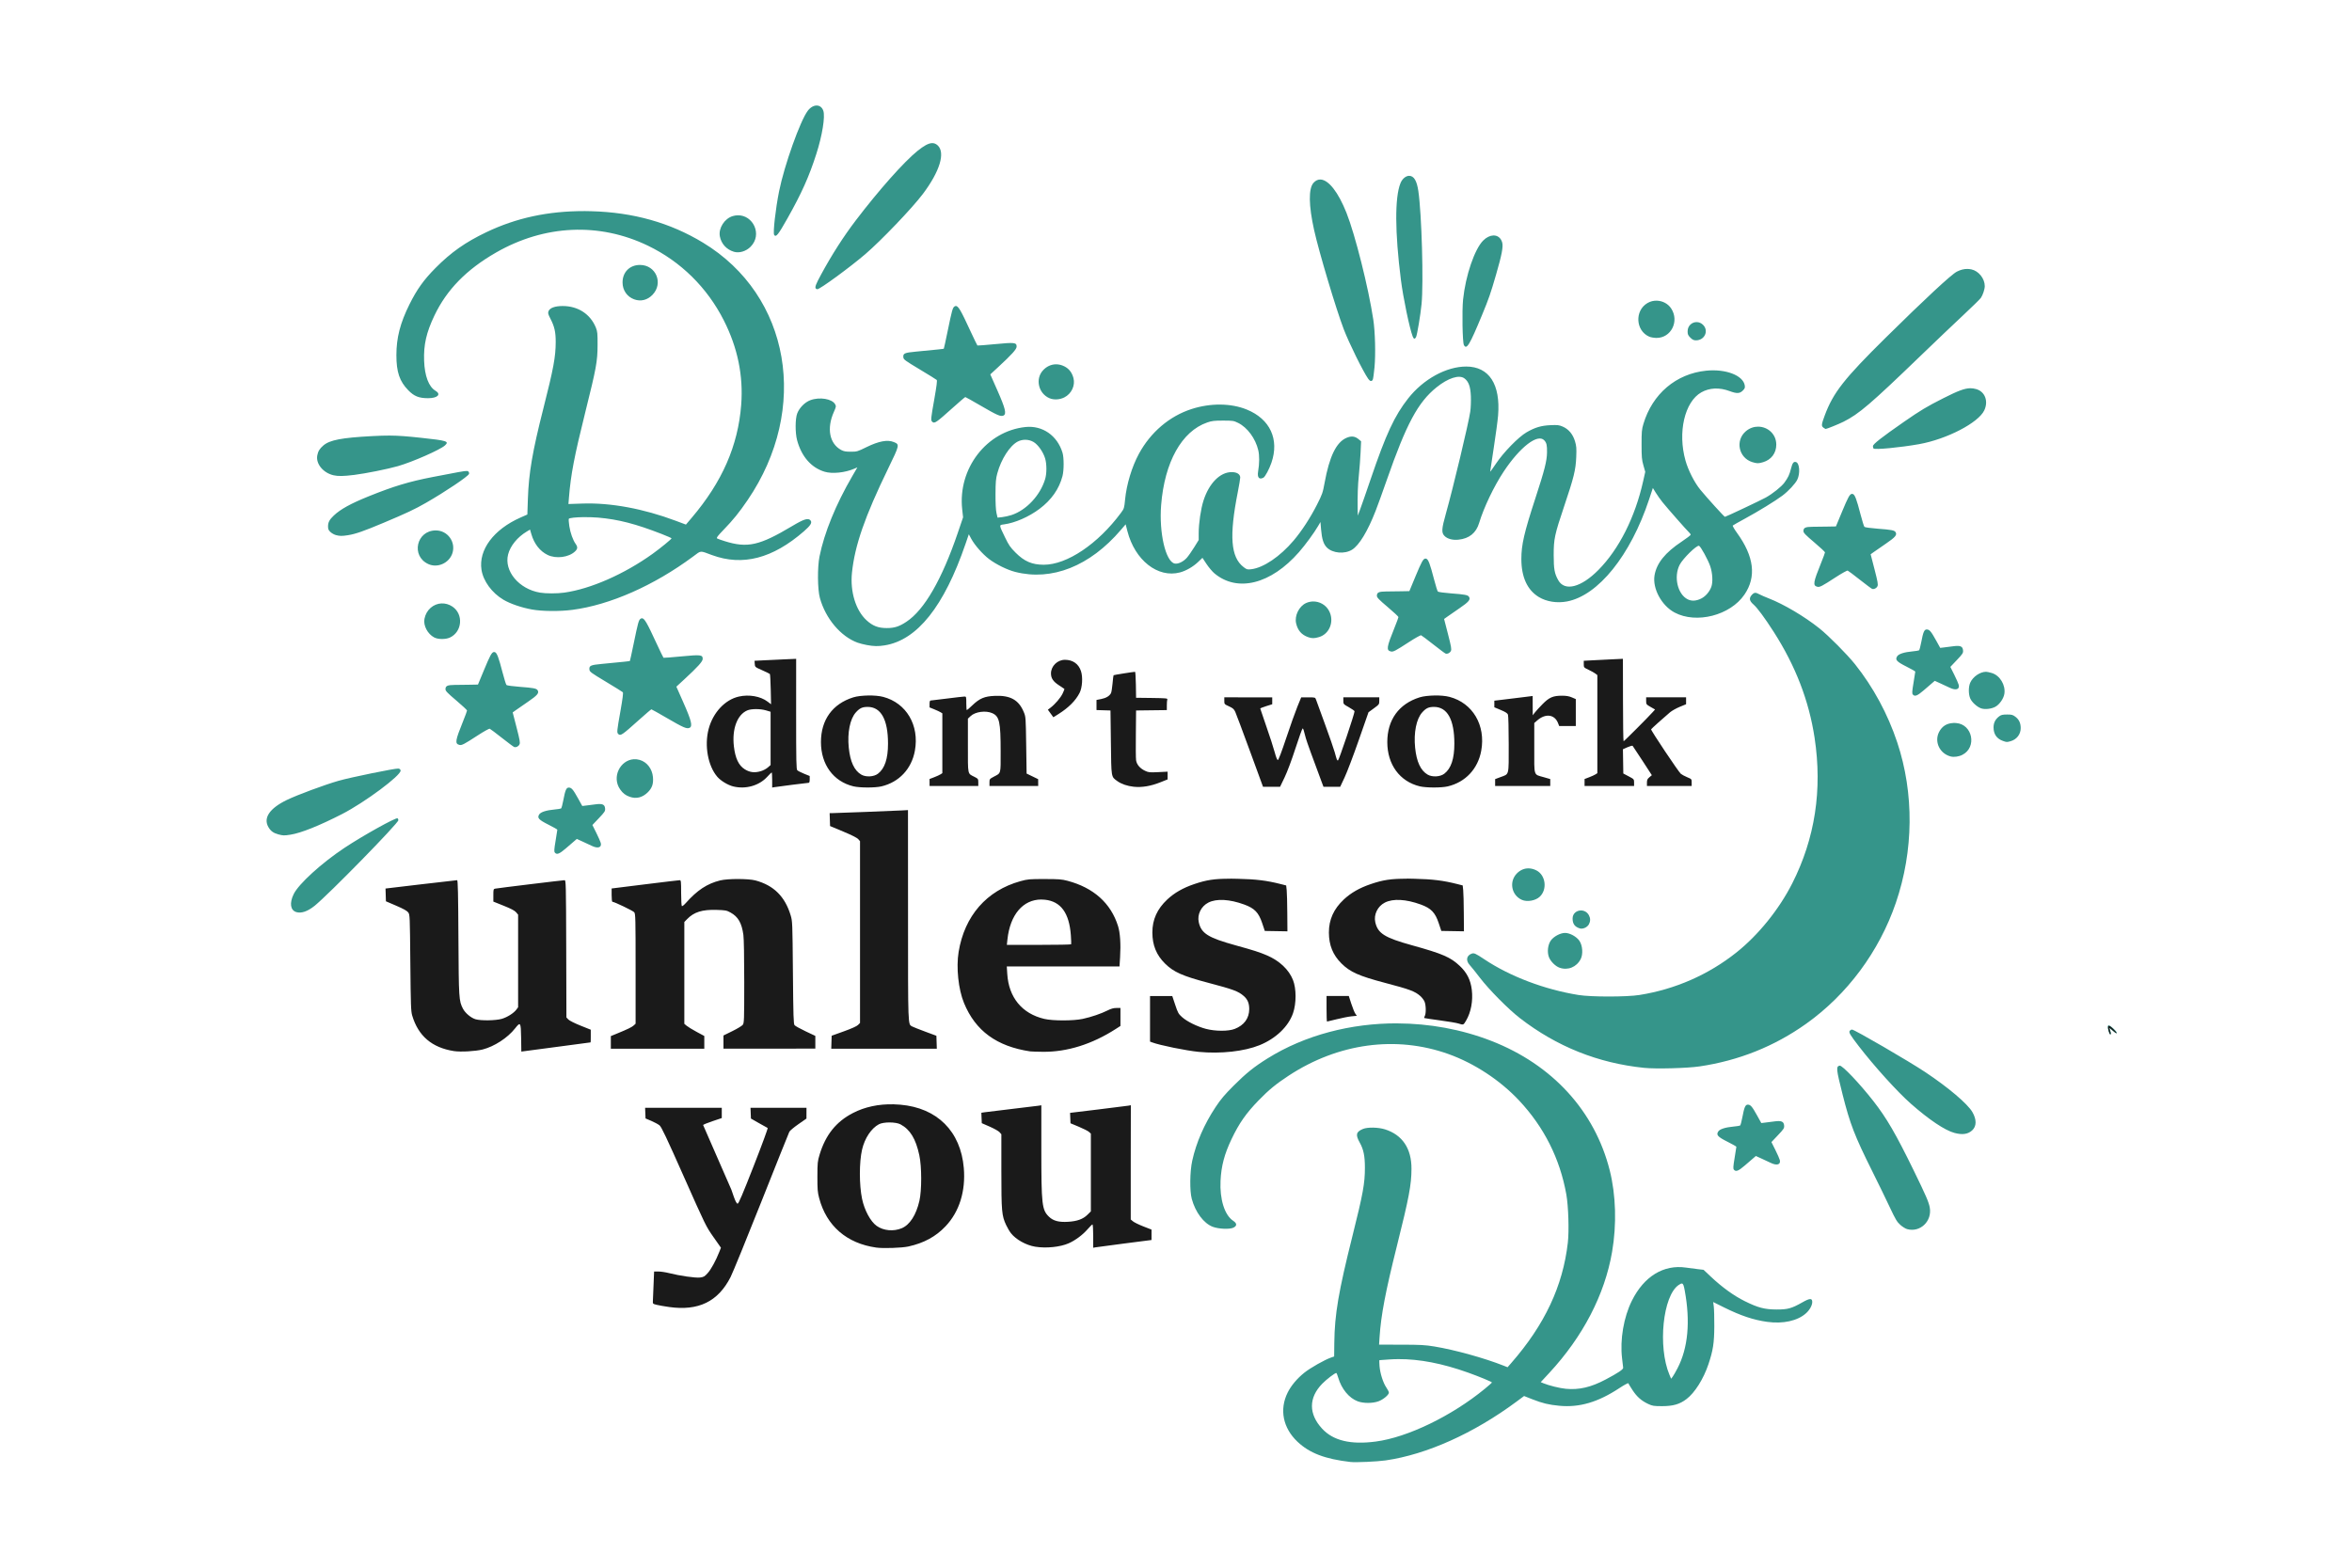
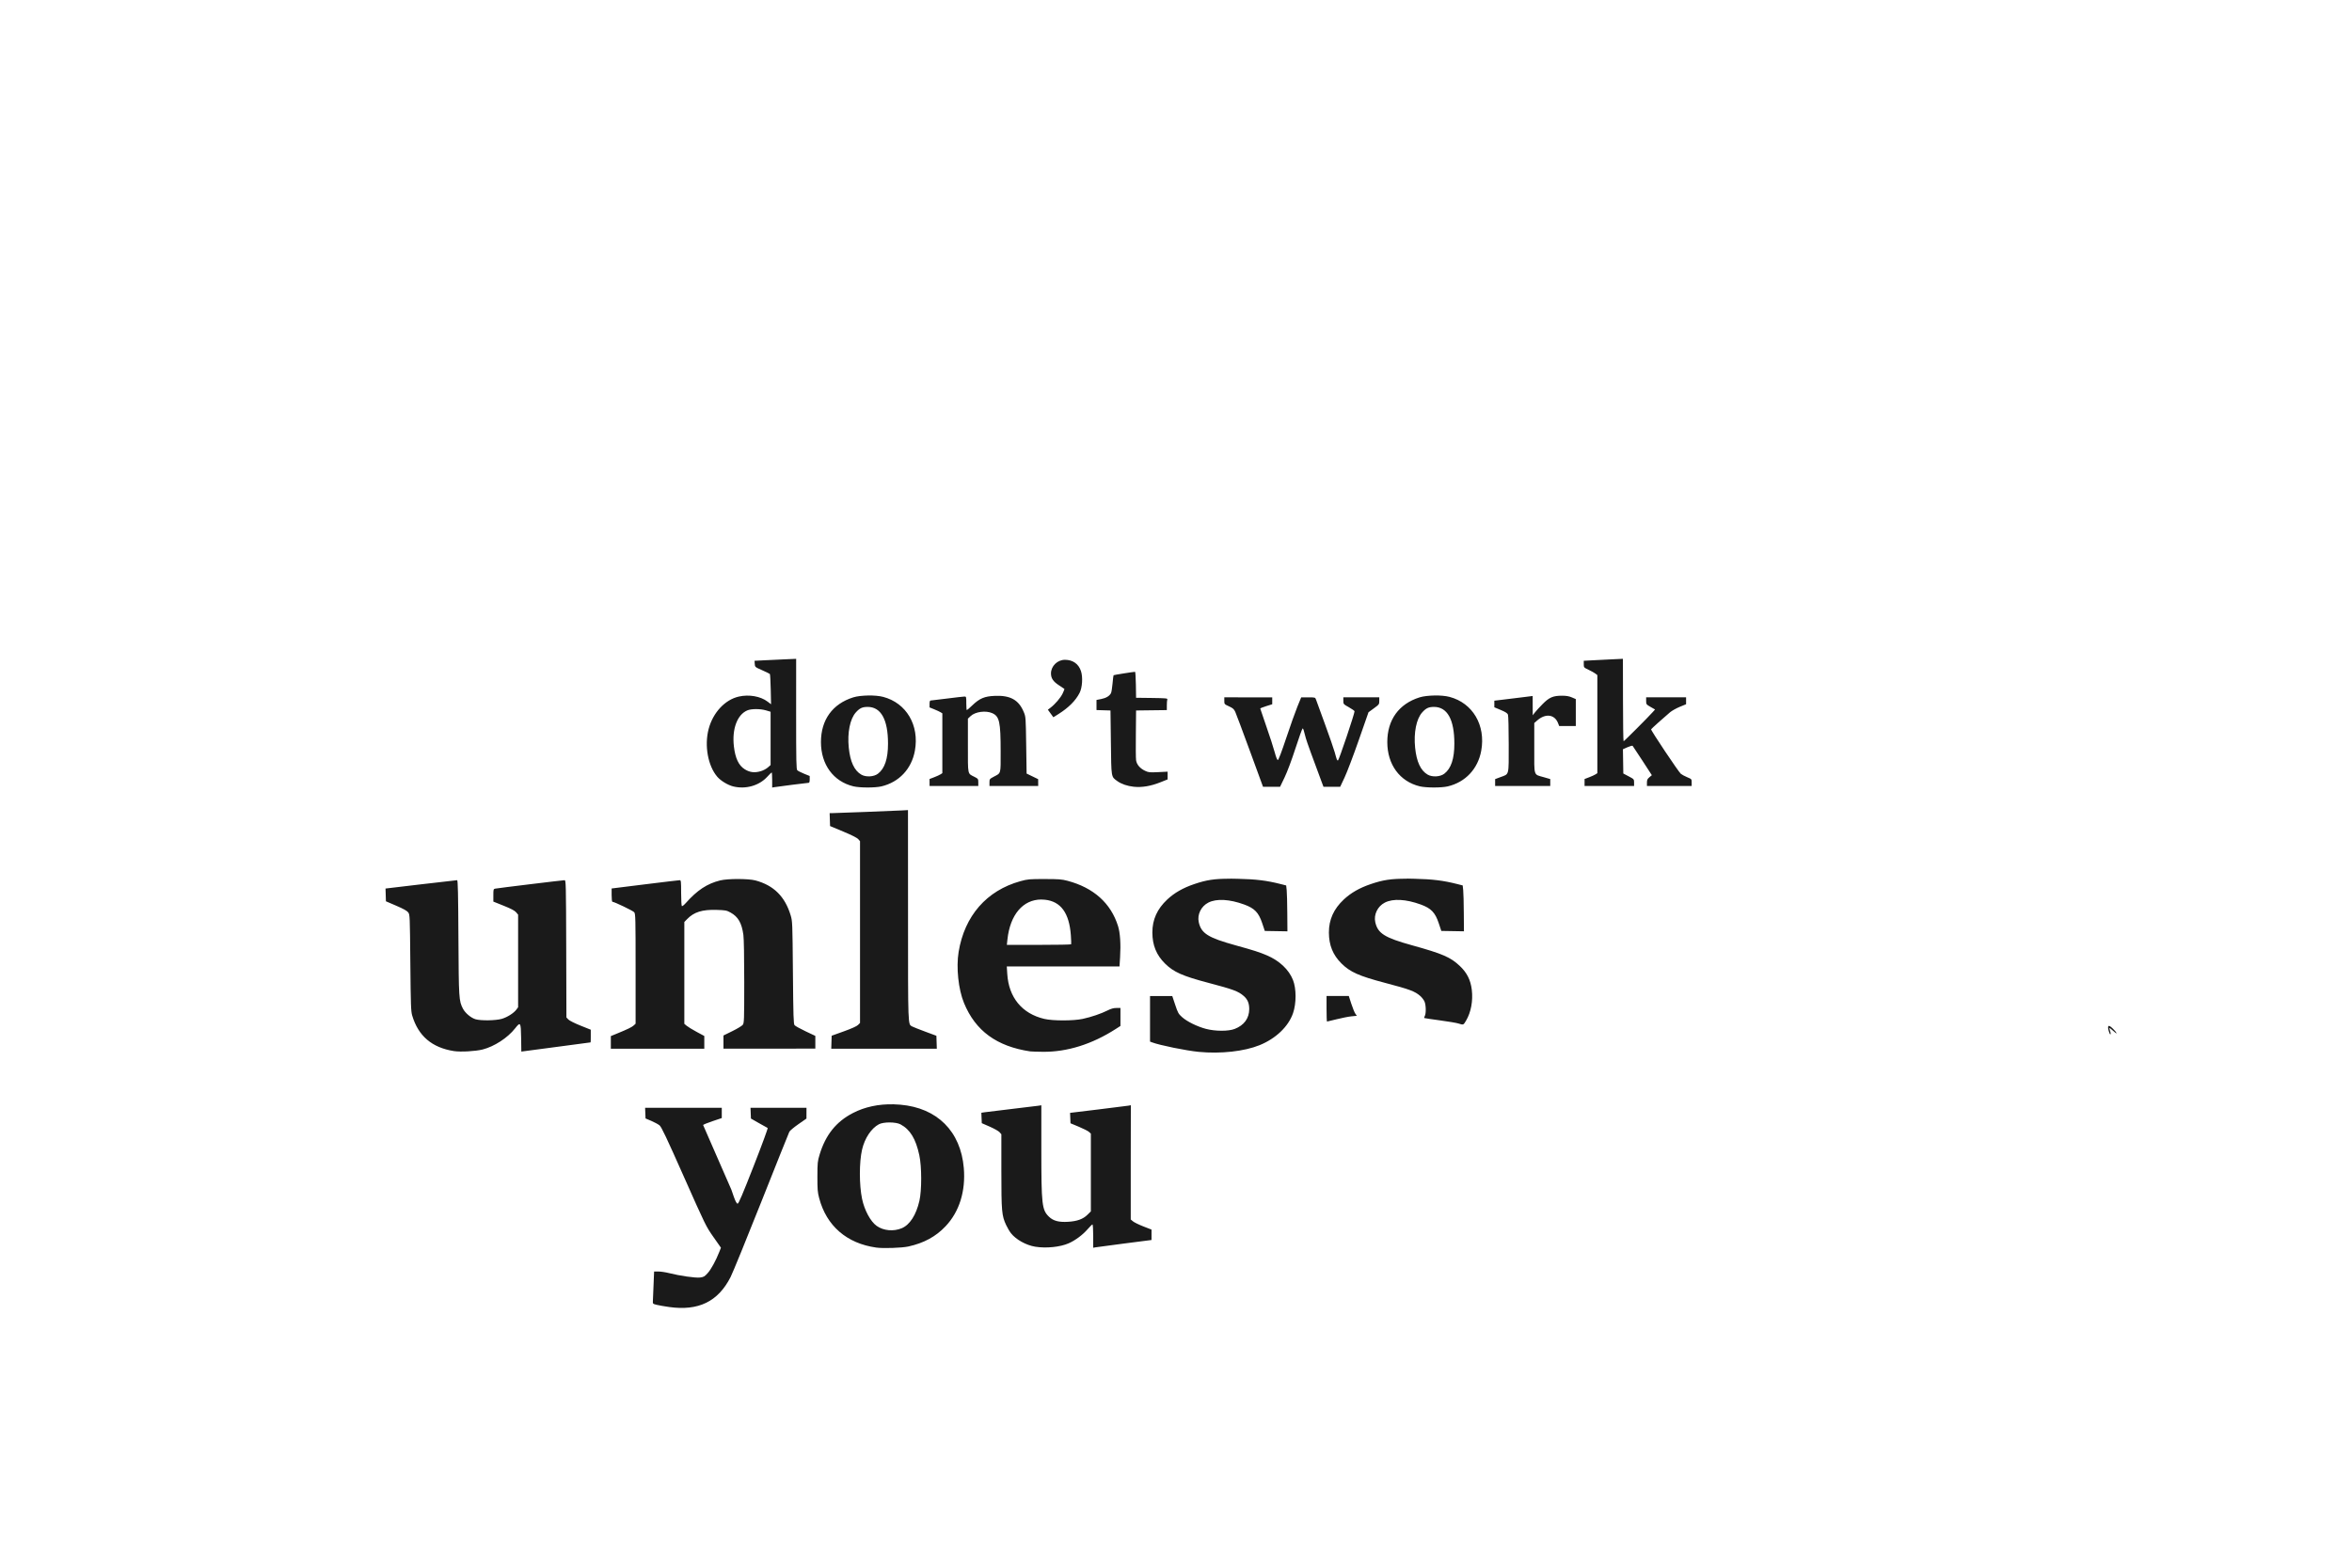
<svg xmlns="http://www.w3.org/2000/svg" id="svg18288" version="1.1" viewBox="0 0 396.875 264.583" height="1000" width="1500">
  <defs id="defs18282" />
  <g transform="translate(0,-32.417)" id="layer1">
-     <path id="path12950" d="m 137.81,50.225 c -0.494,-0.004 -1.051,0.289 -1.501,0.879 -1.279,1.677 -3.971,9.235 -4.85,13.616 -0.587,2.926 -1.046,6.984 -0.83,7.334 0.296,0.478 0.674,0.009 2.23,-2.751 2.408,-4.273 3.666,-7.083 4.902,-10.946 0.984,-3.076 1.497,-6.242 1.171,-7.23 -0.197,-0.596 -0.628,-0.897 -1.122,-0.901 z m 19.44,6.347 c -0.603,0.032 -1.358,0.449 -2.42,1.304 -2.287,1.843 -6.535,6.626 -10.429,11.742 -2.084,2.738 -4.027,5.771 -5.862,9.153 -0.855,1.576 -1.049,2.076 -0.9,2.318 0.047,0.079 0.174,0.142 0.279,0.142 0.443,0 5.496,-3.697 8.083,-5.913 2.68,-2.296 7.905,-7.758 9.709,-10.151 2.883,-3.824 3.851,-7.016 2.495,-8.231 -0.286,-0.256 -0.593,-0.38 -0.955,-0.364 z m 80.53,5.519 c -0.572,0 -1.172,0.51 -1.468,1.246 -0.97,2.42 -0.943,8.233 0.074,16.302 0.379,3.009 1.466,8.219 1.997,9.578 0.172,0.438 0.357,0.472 0.555,0.103 0.186,-0.35 0.75,-3.71 0.935,-5.585 0.351,-3.553 0.027,-15.203 -0.544,-19.083 -0.251,-1.734 -0.751,-2.561 -1.548,-2.561 z m -14.913,0.625 c -0.446,-0.032 -0.861,0.148 -1.227,0.561 -0.861,0.967 -0.822,3.811 0.108,7.989 0.828,3.718 3.686,13.282 4.995,16.713 0.891,2.333 3.26,7.136 4.136,8.383 0.299,0.425 0.582,0.475 0.76,0.135 0.068,-0.13 0.2,-1.07 0.295,-2.09 0.205,-2.208 0.108,-5.978 -0.206,-8.053 -0.814,-5.386 -3.06,-14.33 -4.523,-18.013 -1.392,-3.505 -3.001,-5.527 -4.338,-5.624 z M 98.531,68.045 c -6.073,-0.004 -11.417,1.15 -16.453,3.555 -3.545,1.692 -5.967,3.396 -8.592,6.045 -1.978,1.995 -3.144,3.624 -4.392,6.137 -1.566,3.153 -2.207,5.639 -2.207,8.57 -5e-4,2.855 0.533,4.429 2.015,5.941 0.983,1.002 1.781,1.323 3.311,1.329 1.62,0.004 2.291,-0.653 1.273,-1.254 -1.137,-0.671 -1.829,-2.496 -1.921,-5.072 -0.097,-2.69 0.375,-4.762 1.733,-7.612 2.086,-4.38 5.41,-7.78 10.413,-10.651 8.181,-4.694 17.425,-5.108 25.629,-1.147 5.536,2.673 9.986,7.055 12.797,12.603 2.338,4.614 3.309,9.339 2.932,14.254 -0.53,6.894 -3.2,12.994 -8.341,19.052 l -0.984,1.159 -1.719,-0.644 c -5.45,-2.043 -10.974,-3.065 -15.709,-2.908 l -2.398,0.08 0.083,-1.041 c 0.31,-3.906 0.893,-6.956 2.769,-14.487 1.851,-7.428 2.052,-8.524 2.065,-11.287 0.009,-2.007 -0.027,-2.297 -0.29,-2.966 -0.93,-2.286 -3.024,-3.642 -5.609,-3.636 -1.314,0.003 -2.168,0.32 -2.382,0.885 -0.116,0.305 -0.064,0.503 0.338,1.279 0.669,1.292 0.881,2.231 0.878,3.893 -0.004,2.519 -0.369,4.484 -2.089,11.26 -1.836,7.236 -2.459,10.873 -2.604,15.202 l -0.09,2.667 -1.162,0.515 c -4.531,2.006 -7.097,5.447 -6.576,8.819 0.293,1.901 1.761,3.902 3.705,5.052 1.156,0.684 3.067,1.336 4.842,1.652 1.717,0.306 4.654,0.33 6.766,0.056 6.362,-0.826 13.762,-4.091 20.382,-8.995 1.432,-1.061 1.072,-1.033 3.203,-0.25 5.156,1.897 10.215,0.587 15.51,-4.018 1.125,-0.978 1.419,-1.463 1.112,-1.832 -0.385,-0.464 -1.088,-0.247 -3.111,0.96 -5.516,3.293 -7.531,3.742 -11.378,2.537 -0.594,-0.186 -1.167,-0.392 -1.275,-0.459 -0.154,-0.095 0.077,-0.405 1.081,-1.444 1.641,-1.699 2.646,-2.94 4.069,-5.03 10.509,-15.438 7.211,-34.507 -7.513,-43.437 -5.573,-3.38 -11.788,-5.129 -18.884,-5.315 -0.412,-0.009 -0.82,-0.023 -1.225,-0.023 z m 25.956,0.709 c -0.268,0.004 -0.548,0.047 -0.835,0.131 -1.392,0.405 -2.442,2.046 -2.185,3.416 0.236,1.255 1.115,2.226 2.361,2.604 0.9,0.274 2.049,-0.066 2.818,-0.835 2.053,-2.053 0.439,-5.373 -2.159,-5.316 z m 127.486,3.404 c -0.541,0.023 -1.147,0.299 -1.698,0.85 -1.457,1.457 -2.979,5.921 -3.397,9.968 -0.194,1.875 -0.099,7.228 0.137,7.667 0.459,0.857 0.949,0.047 3.079,-5.099 1.122,-2.71 1.422,-3.575 2.34,-6.74 0.977,-3.368 1.242,-4.75 1.046,-5.458 -0.223,-0.808 -0.81,-1.213 -1.506,-1.189 z m -143.981,4.974 c -1.735,-9.6e-4 -2.944,1.212 -2.944,2.953 0,1.314 0.758,2.416 1.965,2.853 1.108,0.402 2.224,0.127 3.083,-0.758 1.889,-1.947 0.597,-5.047 -2.104,-5.048 z m 224.051,0.675 c -0.605,-0.023 -1.215,0.134 -1.842,0.453 -0.931,0.474 -5.327,4.555 -11.979,11.119 -7.048,6.955 -8.89,9.305 -10.326,13.177 -0.567,1.528 -0.589,1.771 -0.186,2.053 0.165,0.115 0.313,0.21 0.329,0.21 0.19,0 2.234,-0.826 3.02,-1.22 2.629,-1.318 4.555,-2.967 13.197,-11.304 2.337,-2.255 5.474,-5.242 6.971,-6.64 1.497,-1.398 2.854,-2.727 3.016,-2.953 0.33,-0.464 0.666,-1.472 0.664,-1.998 -0.002,-1.278 -1.032,-2.563 -2.261,-2.825 -0.2,-0.036 -0.401,-0.067 -0.603,-0.072 z m -52.421,5.357 c -0.559,-0.027 -1.128,0.103 -1.632,0.4 -2.187,1.285 -2.003,4.674 0.306,5.675 0.26,0.113 0.801,0.207 1.204,0.21 2.487,0.023 3.91,-2.83 2.489,-4.978 -0.533,-0.805 -1.436,-1.266 -2.368,-1.306 z m -118.367,0.901 c -0.063,0.009 -0.126,0.032 -0.191,0.077 -0.31,0.192 -0.437,0.646 -1.155,4.141 -0.332,1.618 -0.626,2.961 -0.652,2.985 -0.047,0.036 -0.951,0.138 -4.746,0.497 -1.898,0.179 -2.148,0.294 -2.081,0.956 0.032,0.37 0.271,0.543 2.764,2.04 1.498,0.9 2.789,1.7 2.868,1.779 0.1,0.1 -0.023,1.038 -0.399,3.191 -0.592,3.329 -0.62,3.608 -0.38,3.847 0.389,0.388 0.621,0.232 3.513,-2.363 1.095,-0.983 2.035,-1.788 2.09,-1.787 0.054,3.1e-4 1.191,0.637 2.525,1.415 2.869,1.672 3.441,1.923 3.907,1.71 0.559,-0.254 0.335,-1.183 -1.027,-4.264 l -1.189,-2.687 1.31,-1.21 c 2.332,-2.152 3.131,-3.039 3.131,-3.475 0,-0.7 -0.32,-0.738 -3.61,-0.422 -1.609,0.155 -2.961,0.26 -3.004,0.234 -0.036,-0.027 -0.576,-1.128 -1.185,-2.448 -1.593,-3.452 -2.049,-4.28 -2.49,-4.215 z m 125.077,2.713 c -0.8,-0.027 -1.565,0.595 -1.565,1.561 0,0.505 0.073,0.676 0.458,1.06 0.354,0.354 0.571,0.459 0.95,0.459 1.462,0 2.203,-1.609 1.202,-2.61 -0.31,-0.31 -0.681,-0.456 -1.044,-0.469 z m -108.193,7.124 c -0.799,0.023 -1.562,0.371 -2.166,1.041 -1.31,1.453 -0.741,3.878 1.097,4.674 0.737,0.319 1.725,0.269 2.52,-0.127 1.207,-0.602 1.876,-2.015 1.545,-3.264 -0.248,-0.938 -0.757,-1.592 -1.545,-1.984 -0.479,-0.239 -0.972,-0.35 -1.451,-0.34 z m 69.292,0.377 c -3.365,-0.009 -7.246,2.114 -9.812,5.372 -2.311,2.934 -3.741,6.012 -6.344,13.659 -0.744,2.187 -1.535,4.462 -1.758,5.055 l -0.405,1.078 -0.023,-1.011 c -0.032,-2.425 0.027,-4.101 0.209,-5.864 0.108,-1.038 0.236,-2.739 0.285,-3.779 l 0.086,-1.893 -0.414,-0.348 c -0.614,-0.517 -1.231,-0.587 -2.052,-0.234 -1.717,0.739 -2.884,3.141 -3.694,7.603 -0.302,1.662 -0.392,1.923 -1.287,3.686 -1.116,2.2 -2.58,4.445 -3.942,6.05 -2.292,2.7 -5.088,4.591 -7.146,4.833 -0.671,0.079 -0.758,0.054 -1.303,-0.369 -2.161,-1.675 -2.432,-5.215 -0.967,-12.652 0.226,-1.149 0.412,-2.251 0.412,-2.45 8.2e-4,-0.563 -0.557,-0.92 -1.441,-0.92 -1.961,0 -3.821,1.879 -4.76,4.81 -0.453,1.414 -0.808,3.834 -0.808,5.51 v 1.14 l -0.766,1.239 c -0.422,0.681 -0.983,1.479 -1.247,1.773 -0.6,0.666 -1.485,1.082 -2.045,0.959 -1.526,-0.335 -2.652,-5.205 -2.28,-9.866 0.58,-7.267 3.476,-12.456 7.777,-13.941 0.783,-0.271 1.181,-0.317 2.672,-0.317 1.657,0 1.795,0.023 2.541,0.388 1.558,0.765 2.937,2.636 3.401,4.615 0.211,0.903 0.203,2.221 -0.027,3.59 -0.169,1.021 0.18,1.424 0.899,1.039 0.289,-0.155 0.976,-1.434 1.345,-2.508 1.364,-3.965 -0.222,-7.391 -4.164,-8.992 -2.674,-1.086 -6.128,-1.115 -9.33,-0.077 -3.711,1.203 -6.88,3.9 -8.858,7.539 -1.193,2.195 -2.095,5.176 -2.342,7.75 -0.138,1.428 -0.162,1.51 -0.691,2.224 -3.891,5.257 -9.111,8.767 -13.031,8.76 -1.976,-0.003 -3.266,-0.557 -4.749,-2.039 -0.889,-0.888 -1.142,-1.253 -1.775,-2.564 -1.056,-2.185 -1.047,-2.09 -0.192,-2.205 1.864,-0.251 4.181,-1.261 5.988,-2.611 2.02,-1.509 3.329,-3.376 3.892,-5.548 0.256,-0.988 0.257,-3.099 0.002,-3.942 -0.879,-2.896 -3.38,-4.633 -6.241,-4.335 -6.57,0.685 -11.441,7.015 -10.685,13.885 l 0.149,1.355 -0.892,2.621 c -2.682,7.876 -5.643,13.005 -8.66,15.001 -1.232,0.816 -2.02,1.069 -3.328,1.069 -1.445,6.3e-4 -2.382,-0.362 -3.428,-1.331 -1.811,-1.677 -2.769,-4.823 -2.441,-8.015 0.469,-4.575 2.178,-9.494 6.099,-17.561 1.947,-4.006 1.961,-4.07 0.987,-4.477 -1.073,-0.448 -2.554,-0.176 -4.654,0.857 -1.491,0.733 -1.591,0.763 -2.629,0.764 -0.847,8.6e-4 -1.194,-0.062 -1.617,-0.289 -1.987,-1.067 -2.483,-3.644 -1.239,-6.43 0.38,-0.852 0.397,-0.954 0.219,-1.28 -0.51,-0.932 -2.626,-1.282 -4.197,-0.694 -0.921,0.345 -1.836,1.27 -2.207,2.231 -0.347,0.899 -0.355,3.257 -0.023,4.512 0.745,2.76 2.384,4.643 4.635,5.326 1.295,0.393 3.466,0.168 5.051,-0.522 l 0.493,-0.215 -0.879,1.513 c -2.767,4.758 -4.709,9.521 -5.515,13.526 -0.368,1.828 -0.336,5.542 0.06,6.993 0.951,3.478 3.515,6.52 6.373,7.56 0.325,0.118 1.015,0.295 1.534,0.393 h 0.002 c 1.187,0.223 1.924,0.237 3.033,0.058 5.489,-0.887 10.018,-6.575 13.635,-17.124 l 0.557,-1.626 0.408,0.759 c 0.572,1.066 1.918,2.599 3.009,3.427 1.188,0.902 3.063,1.823 4.414,2.168 6.177,1.579 12.596,-0.971 17.819,-7.08 l 0.813,-0.95 0.296,1.152 c 1.264,4.916 5.138,7.958 8.871,6.964 1.027,-0.273 2.212,-0.955 3.049,-1.753 l 0.743,-0.708 0.687,1.039 c 0.379,0.572 0.978,1.282 1.332,1.579 3.885,3.253 9.529,1.836 14.274,-3.585 1.067,-1.219 2.552,-3.246 3.227,-4.405 l 0.394,-0.675 0.1,1.212 c 0.139,1.665 0.412,2.527 0.982,3.097 0.968,0.968 2.984,1.144 4.241,0.37 1.204,-0.741 2.63,-3.089 3.987,-6.565 0.347,-0.89 1.194,-3.229 1.881,-5.199 3.31,-9.484 5.26,-13.119 8.393,-15.643 1.956,-1.576 3.821,-2.174 4.71,-1.511 0.709,0.529 1.019,1.388 1.086,3.012 0.032,0.804 -0.009,1.967 -0.1,2.584 -0.285,1.976 -2.893,12.892 -4.125,17.264 -0.721,2.559 -0.758,3.195 -0.217,3.738 0.497,0.497 1.362,0.726 2.351,0.624 1.808,-0.187 2.974,-1.125 3.481,-2.802 0.8,-2.642 2.497,-6.198 4.155,-8.7 2.748,-4.147 5.75,-6.457 6.843,-5.262 0.394,0.43 0.48,0.813 0.462,2.048 -0.023,1.443 -0.406,2.954 -1.963,7.723 -1.899,5.82 -2.372,7.868 -2.367,10.263 0.005,3.051 1.007,5.23 2.946,6.408 1.298,0.788 3.065,1.067 4.75,0.75 5.275,-0.994 10.732,-7.777 13.858,-17.224 l 0.637,-1.927 0.498,0.806 c 0.274,0.443 0.781,1.159 1.128,1.59 0.822,1.022 4.103,4.753 4.47,5.084 0.156,0.142 0.285,0.326 0.285,0.409 0,0.083 -0.681,0.604 -1.514,1.157 -2.788,1.849 -4.233,3.642 -4.583,5.686 -0.379,2.214 1.178,5.11 3.379,6.284 3.675,1.959 9.394,0.489 11.794,-3.031 2.043,-2.996 1.627,-6.424 -1.261,-10.41 -0.451,-0.622 -0.772,-1.18 -0.712,-1.24 0.059,-0.059 0.989,-0.586 2.064,-1.17 2.273,-1.235 5.139,-2.995 6.304,-3.871 1.027,-0.772 2.198,-2.031 2.524,-2.712 0.504,-1.056 0.379,-2.766 -0.217,-2.955 -0.408,-0.129 -0.607,0.13 -0.852,1.106 -0.259,1.029 -0.473,1.485 -1.107,2.357 -0.498,0.684 -1.976,1.868 -3.148,2.52 -0.839,0.467 -6.742,3.255 -6.891,3.255 -0.121,0 -3.045,-3.222 -4.159,-4.583 -0.985,-1.204 -2.027,-3.249 -2.493,-4.895 -1.349,-4.762 -0.155,-9.932 2.662,-11.528 1.39,-0.787 3.057,-0.86 4.798,-0.208 1.184,0.443 1.689,0.423 2.201,-0.088 0.345,-0.345 0.399,-0.484 0.336,-0.873 -0.276,-1.699 -3.222,-2.824 -6.516,-2.489 -5.076,0.516 -9.079,3.917 -10.589,8.997 -0.274,0.921 -0.309,1.326 -0.307,3.469 0.002,2.119 0.036,2.564 0.312,3.516 l 0.309,1.09 -0.357,1.592 c -1.367,6.094 -4.066,11.449 -7.545,14.968 -2.918,2.951 -5.682,3.661 -6.771,1.74 -0.638,-1.127 -0.774,-1.868 -0.776,-4.238 -0.002,-2.733 0.155,-3.466 1.775,-8.28 1.631,-4.845 1.939,-6.097 2.028,-8.248 0.065,-1.549 0.032,-1.885 -0.212,-2.707 -0.359,-1.183 -1.075,-2.037 -2.063,-2.462 -0.616,-0.265 -0.872,-0.296 -2.06,-0.243 -1.578,0.069 -2.627,0.382 -4.053,1.209 -1.358,0.789 -3.895,3.389 -5.155,5.285 -0.537,0.808 -0.977,1.411 -0.977,1.34 0,-0.07 0.272,-1.88 0.605,-4.02 0.333,-2.14 0.662,-4.593 0.731,-5.452 0.425,-5.27 -1.513,-8.245 -5.38,-8.258 z m 85.054,3.663 c -0.988,0 -2.155,0.463 -4.584,1.691 -2.764,1.398 -3.866,2.058 -6.638,3.984 -3.763,2.613 -5.225,3.759 -5.225,4.094 0,0.164 0.047,0.345 0.1,0.403 0.229,0.239 4.531,-0.174 7.688,-0.737 4.674,-0.834 10.023,-3.611 11.002,-5.712 0.727,-1.559 0.109,-3.169 -1.374,-3.581 -0.33,-0.092 -0.64,-0.144 -0.969,-0.144 z m -35.803,6.48 c -0.718,-0.004 -1.458,0.236 -2.096,0.782 -1.824,1.561 -1.206,4.489 1.098,5.205 0.791,0.245 1.031,0.246 1.829,0.009 1.375,-0.411 2.215,-1.532 2.215,-2.959 0,-1.814 -1.467,-3.024 -3.046,-3.035 z m -230.895,1.507 c -0.899,-0.004 -1.828,0.027 -3.003,0.091 -5.154,0.275 -7.144,0.658 -8.222,1.581 -0.626,0.536 -0.892,0.973 -1.025,1.684 -0.263,1.401 0.986,2.931 2.727,3.341 0.772,0.182 1.7,0.166 3.509,-0.058 1.933,-0.24 5.668,-0.99 7.383,-1.484 2.472,-0.712 7.148,-2.772 7.922,-3.49 0.752,-0.697 0.388,-0.814 -4.043,-1.291 -2.335,-0.251 -3.75,-0.364 -5.248,-0.374 z m 107.284,0.711 c 0.464,0.009 0.926,0.137 1.326,0.37 0.757,0.444 1.629,1.681 1.958,2.779 0.286,0.951 0.285,2.551 -0.001,3.494 -0.836,2.756 -3.168,5.242 -5.687,6.065 -0.444,0.145 -1.154,0.302 -1.575,0.348 l -0.765,0.084 -0.178,-0.775 c -0.115,-0.503 -0.174,-1.629 -0.166,-3.201 0.009,-2.04 0.059,-2.598 0.305,-3.505 0.644,-2.38 2.111,-4.662 3.445,-5.358 0.409,-0.213 0.875,-0.314 1.339,-0.302 z m -94.257,5.264 c -0.385,-0.027 -1.524,0.192 -5.801,1.019 -3.977,0.77 -6.576,1.552 -10.783,3.25 -3.047,1.229 -4.777,2.183 -5.909,3.256 -0.737,0.699 -0.966,1.136 -0.966,1.841 0,0.448 0.08,0.635 0.405,0.937 0.222,0.207 0.632,0.437 0.91,0.512 0.681,0.18 1.025,0.186 2.056,0.023 1.265,-0.199 2.645,-0.681 5.997,-2.091 3.919,-1.649 5.234,-2.269 7.157,-3.371 3.255,-1.867 7.096,-4.448 7.261,-4.88 0.047,-0.118 -0.002,-0.298 -0.105,-0.4 -0.052,-0.052 -0.094,-0.085 -0.223,-0.094 z m 233.671,3.867 c -0.36,0.023 -0.661,0.6 -1.643,2.965 l -1.05,2.527 -1.427,0.027 c -0.785,0.023 -1.918,0.032 -2.52,0.032 -1.214,0.009 -1.535,0.163 -1.535,0.73 1.8e-4,0.289 0.336,0.639 1.82,1.894 1.001,0.847 1.819,1.61 1.819,1.694 0,0.084 -0.296,0.886 -0.658,1.781 -1.342,3.318 -1.422,3.827 -0.633,4.025 0.402,0.101 0.771,-0.089 3.078,-1.593 1.02,-0.664 1.939,-1.176 2.042,-1.136 0.103,0.036 1.028,0.735 2.055,1.545 1.027,0.81 1.958,1.504 2.069,1.54 0.322,0.106 0.729,-0.095 0.899,-0.447 0.132,-0.272 0.052,-0.73 -0.496,-2.857 l -0.654,-2.534 0.508,-0.364 c 0.279,-0.2 1.217,-0.85 2.084,-1.443 1.59,-1.089 1.905,-1.467 1.611,-1.934 -0.194,-0.308 -0.695,-0.403 -3.008,-0.577 -1.149,-0.086 -2.159,-0.224 -2.242,-0.306 -0.084,-0.082 -0.379,-1.028 -0.658,-2.103 -0.666,-2.576 -0.953,-3.334 -1.301,-3.444 -0.056,-0.023 -0.108,-0.027 -0.16,-0.027 z m -213.981,3.925 c 0.801,-0.009 1.674,0.023 2.432,0.079 3.385,0.293 6.324,1.052 10.729,2.769 0.908,0.354 1.651,0.682 1.651,0.728 0,0.131 -1.899,1.685 -3.204,2.62 -4.792,3.434 -10.473,5.929 -14.904,6.545 -1.209,0.168 -3.075,0.168 -4.086,-9.1e-4 -3.549,-0.593 -6.101,-3.647 -5.384,-6.445 0.373,-1.455 1.573,-2.926 3.161,-3.873 l 0.539,-0.322 0.225,0.772 c 0.475,1.634 1.438,2.869 2.733,3.502 1.427,0.698 3.581,0.421 4.645,-0.597 0.443,-0.425 0.465,-0.735 0.091,-1.261 -0.46,-0.645 -0.896,-1.875 -1.065,-2.996 -0.087,-0.58 -0.129,-1.132 -0.092,-1.228 0.064,-0.167 1.197,-0.278 2.531,-0.295 z m -24.959,2.242 c -3.276,-0.004 -4.244,4.313 -1.272,5.676 1.555,0.714 3.508,-0.156 4.057,-1.809 0.63,-1.896 -0.787,-3.864 -2.784,-3.867 z m 213.148,2.595 c 0.278,0.093 1.554,2.424 1.899,3.471 0.388,1.172 0.463,2.677 0.174,3.461 -0.31,0.841 -0.975,1.607 -1.717,1.976 -0.825,0.411 -1.598,0.456 -2.255,0.132 -1.717,-0.846 -2.41,-3.81 -1.366,-5.84 0.542,-1.053 2.867,-3.332 3.264,-3.2 z m -46.185,2.156 c -0.36,0.023 -0.66,0.6 -1.642,2.965 l -1.05,2.528 -1.426,0.027 c -0.785,0.023 -1.919,0.032 -2.521,0.032 -1.214,0.009 -1.534,0.163 -1.534,0.73 1.8e-4,0.289 0.336,0.639 1.819,1.894 1.001,0.847 1.82,1.609 1.82,1.694 0,0.084 -0.296,0.886 -0.658,1.781 -1.342,3.318 -1.422,3.827 -0.633,4.025 0.402,0.102 0.771,-0.089 3.078,-1.593 1.02,-0.665 1.938,-1.176 2.041,-1.136 0.103,0.036 1.029,0.735 2.056,1.545 1.027,0.81 1.958,1.504 2.069,1.54 0.322,0.106 0.728,-0.095 0.898,-0.447 0.132,-0.272 0.052,-0.73 -0.496,-2.857 l -0.653,-2.534 0.508,-0.364 c 0.279,-0.2 1.216,-0.849 2.083,-1.443 1.59,-1.089 1.906,-1.468 1.612,-1.935 -0.194,-0.308 -0.696,-0.403 -3.009,-0.577 -1.149,-0.086 -2.158,-0.224 -2.242,-0.306 -0.084,-0.082 -0.38,-1.028 -0.658,-2.103 -0.667,-2.575 -0.954,-3.334 -1.302,-3.444 -0.056,-0.023 -0.108,-0.027 -0.16,-0.027 z m 55.643,5.782 c -0.186,0.023 -0.342,0.123 -0.54,0.337 -0.511,0.551 -0.437,1.014 0.262,1.621 0.657,0.571 1.909,2.264 3.422,4.626 3.686,5.756 5.948,11.621 6.898,17.881 1.333,8.778 0.069,17.003 -3.776,24.582 -2.229,4.394 -5.727,8.719 -9.429,11.661 -4.719,3.749 -10.303,6.198 -16.337,7.162 -2.16,0.345 -8.155,0.348 -10.285,0.005 -5.736,-0.924 -11.557,-3.129 -15.886,-6.017 -1.524,-1.016 -1.751,-1.115 -2.181,-0.951 -0.855,0.325 -0.987,1.172 -0.297,1.913 0.241,0.26 1.013,1.222 1.715,2.141 1.539,2.014 4.802,5.31 6.744,6.811 6.214,4.805 13.186,7.599 20.959,8.398 1.984,0.205 7.268,0.066 9.368,-0.245 6.608,-0.978 12.627,-3.386 17.976,-7.192 6.935,-4.934 12.324,-12.192 15.128,-20.374 3.024,-8.825 3.114,-18.493 0.252,-27.108 -1.593,-4.794 -4.056,-9.353 -7.136,-13.211 -1.316,-1.648 -4.452,-4.808 -6.002,-6.045 -2.507,-2.003 -6.028,-4.087 -8.56,-5.067 -0.593,-0.23 -1.298,-0.537 -1.568,-0.683 -0.324,-0.175 -0.542,-0.259 -0.729,-0.246 z m -74.648,1.457 c -0.374,0.023 -0.75,0.099 -1.107,0.261 -1.198,0.544 -1.987,2.146 -1.69,3.432 0.276,1.196 0.916,1.932 2.021,2.327 v -8.7e-4 c 0.642,0.229 1.041,0.228 1.846,-0.009 1.785,-0.53 2.609,-2.662 1.702,-4.404 -0.546,-1.048 -1.65,-1.645 -2.772,-1.604 z m -146.995,0.326 c -1.351,0.061 -2.589,1.056 -2.887,2.616 -0.213,1.12 0.533,2.54 1.643,3.127 v -8.6e-4 c 0.653,0.346 1.922,0.353 2.648,0.023 2.092,-0.969 2.336,-3.944 0.428,-5.23 -0.582,-0.392 -1.219,-0.557 -1.833,-0.53 z m 33.776,2.514 c -0.063,0.009 -0.126,0.032 -0.191,0.077 -0.31,0.192 -0.437,0.646 -1.155,4.141 -0.332,1.617 -0.626,2.961 -0.652,2.985 -0.047,0.036 -0.951,0.138 -4.746,0.497 -1.898,0.179 -2.148,0.294 -2.081,0.956 0.032,0.37 0.271,0.543 2.765,2.04 1.498,0.9 2.788,1.7 2.867,1.779 0.1,0.101 -0.023,1.038 -0.399,3.191 -0.592,3.329 -0.62,3.608 -0.38,3.847 0.389,0.388 0.621,0.232 3.513,-2.364 1.095,-0.983 2.035,-1.786 2.09,-1.786 0.054,3.6e-4 1.191,0.637 2.525,1.415 2.869,1.672 3.441,1.923 3.907,1.71 0.559,-0.254 0.335,-1.184 -1.027,-4.264 l -1.189,-2.687 1.31,-1.21 c 2.332,-2.152 3.131,-3.039 3.131,-3.475 0,-0.7 -0.32,-0.738 -3.61,-0.422 -1.609,0.155 -2.961,0.26 -3.004,0.232 -0.036,-0.027 -0.576,-1.128 -1.185,-2.447 -1.593,-3.452 -2.049,-4.28 -2.49,-4.215 z m 216.84,1.884 c -0.426,0 -0.606,0.413 -0.935,2.156 -0.133,0.704 -0.299,1.319 -0.37,1.366 -0.071,0.047 -0.562,0.125 -1.091,0.175 -1.41,0.131 -2.334,0.425 -2.597,0.828 -0.386,0.589 -0.1,0.906 1.564,1.742 0.818,0.41 1.488,0.791 1.488,0.846 5.9e-4,0.055 -0.132,0.898 -0.295,1.875 -0.247,1.476 -0.266,1.811 -0.119,1.988 0.327,0.395 0.753,0.233 1.831,-0.697 0.58,-0.501 1.239,-1.068 1.463,-1.26 l 0.409,-0.349 0.974,0.444 c 0.536,0.244 1.232,0.568 1.548,0.72 1.037,0.501 1.707,0.288 1.52,-0.484 -0.052,-0.211 -0.389,-0.979 -0.752,-1.707 l -0.661,-1.323 1.092,-1.153 c 1,-1.056 1.088,-1.193 1.05,-1.64 -0.057,-0.679 -0.45,-0.851 -1.596,-0.7 -0.479,0.063 -1.182,0.153 -1.563,0.199 l -0.692,0.083 -0.707,-1.276 c -0.838,-1.513 -1.107,-1.829 -1.56,-1.829 z m -241.78,3.809 c -0.36,0.023 -0.661,0.6 -1.643,2.964 l -1.05,2.528 -1.427,0.027 c -0.785,0.023 -1.918,0.032 -2.52,0.032 -1.214,0.009 -1.535,0.163 -1.535,0.73 1.82e-4,0.289 0.337,0.639 1.82,1.894 1.001,0.847 1.819,1.61 1.819,1.694 0,0.084 -0.295,0.885 -0.657,1.78 -1.342,3.318 -1.422,3.827 -0.633,4.025 0.402,0.1 0.77,-0.089 3.077,-1.593 1.019,-0.664 1.939,-1.176 2.042,-1.136 0.103,0.036 1.028,0.735 2.055,1.545 1.027,0.81 1.959,1.503 2.07,1.539 0.322,0.106 0.728,-0.095 0.898,-0.447 0.132,-0.272 0.052,-0.73 -0.496,-2.857 l -0.653,-2.534 0.508,-0.364 c 0.279,-0.2 1.216,-0.85 2.083,-1.443 1.59,-1.089 1.906,-1.468 1.612,-1.935 -0.194,-0.307 -0.696,-0.403 -3.009,-0.577 -1.149,-0.086 -2.158,-0.223 -2.242,-0.305 -0.083,-0.082 -0.381,-1.028 -0.659,-2.103 -0.666,-2.576 -0.953,-3.334 -1.301,-3.444 -0.056,-0.023 -0.108,-0.027 -0.16,-0.027 z m 251.775,3.335 c -1.001,0.003 -2.203,0.826 -2.655,1.819 -0.326,0.716 -0.323,1.984 0.005,2.708 0.282,0.621 1.104,1.373 1.784,1.631 0.631,0.24 1.759,0.122 2.442,-0.254 0.707,-0.389 1.402,-1.391 1.523,-2.197 0.222,-1.483 -0.76,-3.096 -2.132,-3.504 -0.379,-0.113 -0.813,-0.204 -0.967,-0.204 z m 3.55,7.211 c -0.713,0 -0.993,0.061 -1.291,0.281 -0.678,0.502 -0.987,1.098 -0.987,1.901 0,1.127 0.536,1.901 1.571,2.27 0.636,0.227 0.668,0.229 1.289,0.057 1.04,-0.289 1.722,-1.167 1.722,-2.216 0,-0.842 -0.279,-1.443 -0.885,-1.906 -0.445,-0.34 -0.624,-0.388 -1.42,-0.388 z m -9.086,1.434 c -1.095,0.047 -1.891,0.551 -2.385,1.514 -0.85,1.658 0.113,3.671 1.982,4.139 0.536,0.134 1.372,0.023 1.955,-0.285 2.49,-1.268 1.718,-5.161 -1.063,-5.362 -0.168,-0.009 -0.332,-0.023 -0.488,-0.009 z m -222.643,6.114 c -2.26,0.14 -3.779,2.992 -2.285,5.109 0.45,0.639 0.888,0.976 1.592,1.227 1.1,0.392 2.134,0.143 3.036,-0.731 0.748,-0.725 0.998,-1.445 0.896,-2.585 -0.126,-1.402 -1.007,-2.549 -2.231,-2.905 -0.346,-0.1 -0.684,-0.136 -1.007,-0.116 z m -39.738,1.576 c -0.503,-0.058 -8.086,1.492 -10.058,2.057 -2.349,0.672 -6.985,2.391 -8.735,3.238 -2.906,1.408 -4.011,3.023 -3.125,4.572 0.382,0.669 0.85,1.014 1.672,1.235 0.814,0.219 0.985,0.223 2.067,0.054 1.763,-0.275 4.851,-1.51 8.693,-3.478 3.82,-1.956 9.996,-6.55 9.881,-7.351 -0.027,-0.196 -0.153,-0.3 -0.394,-0.328 z m 28.782,3.208 c -0.427,0 -0.605,0.413 -0.934,2.157 -0.133,0.704 -0.3,1.319 -0.371,1.366 -0.071,0.047 -0.562,0.126 -1.091,0.174 -1.41,0.131 -2.333,0.426 -2.597,0.828 -0.386,0.589 -0.102,0.905 1.564,1.741 0.818,0.41 1.488,0.791 1.488,0.846 5.9e-4,0.055 -0.132,0.899 -0.296,1.875 -0.246,1.476 -0.266,1.81 -0.119,1.988 0.327,0.395 0.753,0.233 1.831,-0.696 0.58,-0.501 1.239,-1.068 1.463,-1.26 l 0.409,-0.351 0.974,0.444 c 0.536,0.244 1.232,0.569 1.548,0.721 1.037,0.501 1.707,0.288 1.52,-0.484 -0.052,-0.211 -0.39,-0.979 -0.753,-1.707 l -0.66,-1.324 1.091,-1.152 c 1,-1.056 1.088,-1.194 1.05,-1.641 -0.057,-0.679 -0.45,-0.851 -1.596,-0.7 -0.479,0.063 -1.182,0.153 -1.563,0.199 l -0.692,0.083 -0.707,-1.277 c -0.838,-1.513 -1.108,-1.829 -1.56,-1.829 z m -28.903,5.187 c -0.283,-0.174 -5.864,2.933 -8.96,4.989 -3.865,2.567 -7.721,6.079 -8.563,7.799 -0.741,1.514 -0.562,2.74 0.443,3.04 0.842,0.251 1.889,-0.105 3.066,-1.044 2.281,-1.818 14.153,-13.949 14.153,-14.461 0,-0.131 -0.062,-0.277 -0.138,-0.323 z m 190.869,8.451 c -0.721,-0.023 -1.413,0.271 -1.977,0.834 -1.376,1.376 -0.948,3.691 0.827,4.478 0.882,0.391 2.292,0.145 3.01,-0.524 1.312,-1.224 1.014,-3.635 -0.549,-4.443 -0.433,-0.223 -0.878,-0.338 -1.311,-0.346 z m 8.757,7.101 c -0.696,0.032 -1.348,0.523 -1.348,1.363 0,0.9 0.363,1.399 1.213,1.665 h 9.1e-4 c 0.521,0.163 1.275,-0.185 1.549,-0.714 0.257,-0.499 0.258,-0.988 10e-4,-1.484 -0.307,-0.594 -0.875,-0.852 -1.416,-0.829 z m -2.629,3.793 c -0.797,0 -1.929,0.609 -2.403,1.293 -0.5,0.721 -0.635,1.941 -0.31,2.791 0.275,0.72 1.091,1.536 1.785,1.783 1.412,0.503 2.882,-0.097 3.578,-1.462 0.425,-0.832 0.317,-2.299 -0.226,-3.083 -0.495,-0.714 -1.61,-1.323 -2.423,-1.323 z m -28.262,15.261 c -7.857,-0.032 -15.616,1.977 -21.929,5.915 -2.267,1.414 -3.617,2.498 -5.686,4.564 -1.557,1.554 -2.193,2.307 -3.08,3.644 -1.922,2.9 -3.266,5.986 -3.942,9.052 -0.405,1.835 -0.446,5.1 -0.08,6.448 0.612,2.26 2.022,4.138 3.537,4.711 1.007,0.381 2.876,0.456 3.505,0.14 0.618,-0.311 0.598,-0.72 -0.058,-1.154 -1.444,-0.956 -2.283,-3.62 -2.128,-6.77 0.122,-2.49 0.649,-4.482 1.855,-7.014 1.271,-2.668 2.452,-4.359 4.571,-6.541 1.716,-1.766 2.92,-2.757 5.061,-4.162 8.366,-5.492 18.122,-6.816 26.957,-3.658 4.38,1.566 8.709,4.409 11.924,7.832 4.208,4.48 6.896,9.821 7.976,15.847 0.354,1.975 0.486,6.162 0.258,8.155 -0.84,7.341 -3.905,13.859 -9.563,20.333 l -0.607,0.695 -0.681,-0.269 c -3.228,-1.279 -8.25,-2.67 -11.665,-3.232 -1.561,-0.257 -2.354,-0.3 -5.579,-0.306 l -3.758,-0.005 0.086,-1.3 c 0.241,-3.687 0.994,-7.64 2.924,-15.356 2.042,-8.164 2.447,-10.307 2.458,-12.998 0.023,-3.448 -1.534,-5.758 -4.478,-6.685 -1.131,-0.357 -2.939,-0.388 -3.711,-0.065 -1.163,0.486 -1.282,0.975 -0.55,2.283 0.648,1.159 0.879,2.262 0.88,4.232 0.004,2.666 -0.313,4.406 -2.087,11.49 -2.368,9.457 -3.019,13.279 -3.075,18.049 l -0.027,2.346 -0.512,0.177 c -1.088,0.377 -3.493,1.739 -4.52,2.561 -1.225,0.98 -2.228,2.176 -2.813,3.353 -1.421,2.861 -0.797,5.979 1.66,8.299 2.04,1.926 4.641,2.918 8.95,3.416 0.879,0.101 4.508,-0.062 5.931,-0.267 6.919,-0.999 14.865,-4.57 22.078,-9.92 l 1.274,-0.945 1.365,0.537 c 1.738,0.684 2.791,0.939 4.582,1.108 3.388,0.322 6.522,-0.599 10.122,-2.972 0.823,-0.542 1.499,-0.906 1.527,-0.822 0.027,0.083 0.34,0.595 0.694,1.138 0.739,1.133 1.506,1.812 2.646,2.346 0.729,0.34 0.936,0.374 2.349,0.374 1.866,0 2.968,-0.319 4.118,-1.192 1.408,-1.069 2.874,-3.398 3.709,-5.89 0.78,-2.33 0.973,-3.583 0.988,-6.397 0.005,-1.409 -0.032,-2.905 -0.088,-3.326 l -0.1,-0.765 1.853,0.919 c 2.784,1.381 4.939,2.103 7.24,2.423 2.703,0.376 5.15,-0.165 6.575,-1.452 0.618,-0.559 1.046,-1.333 1.046,-1.894 0,-0.674 -0.401,-0.662 -1.658,0.052 -1.82,1.032 -2.468,1.214 -4.341,1.21 -2.029,-0.004 -3.141,-0.294 -5.392,-1.409 -1.833,-0.908 -3.816,-2.339 -5.697,-4.111 l -1.25,-1.178 -0.974,-0.113 c -0.536,-0.062 -1.429,-0.179 -1.985,-0.26 -3.778,-0.552 -7.091,1.474 -9.139,5.592 -1.379,2.773 -2.027,6.57 -1.656,9.705 0.088,0.741 0.172,1.462 0.187,1.602 0.032,0.281 -0.831,0.861 -2.938,1.978 -2.488,1.32 -4.49,1.789 -6.738,1.577 -1.027,-0.096 -2.89,-0.558 -3.805,-0.943 l -0.428,-0.18 1.432,-1.545 c 5.69,-6.139 9.366,-13.22 10.606,-20.428 0.795,-4.622 0.653,-9.6 -0.393,-13.76 -2.518,-10.013 -9.676,-17.845 -19.979,-21.858 -5.035,-1.961 -10.456,-2.936 -15.832,-2.956 z m 9.974,0.047 c 0.059,0.023 0.177,0.052 0.177,0.052 -0.236,-0.069 -0.236,-0.068 -0.177,-0.052 z m 110.013,0.296 c -0.19,0.009 -0.179,0.343 0.005,1.011 0.077,0.278 0.199,0.505 0.269,0.505 0.16,0 0.16,-0.093 0.001,-0.644 l -0.127,-0.44 0.55,0.471 c 0.832,0.712 0.939,0.398 0.121,-0.354 -0.405,-0.371 -0.675,-0.556 -0.822,-0.548 z m -43.295,0.707 c -0.116,0 -0.285,0.089 -0.376,0.199 -0.214,0.258 0.023,0.665 1.508,2.592 2.632,3.415 6.513,7.704 8.776,9.701 3.07,2.708 5.763,4.515 7.374,4.948 1.345,0.361 2.288,0.224 2.999,-0.436 0.75,-0.696 0.759,-1.817 0.027,-3.085 -0.804,-1.39 -4.061,-4.151 -7.955,-6.744 -2.801,-1.864 -11.944,-7.177 -12.353,-7.177 z m -2.079,6.088 c -0.641,0.126 -0.596,0.571 0.498,4.907 1.248,4.942 2.022,6.945 4.961,12.842 1.022,2.05 2.365,4.808 2.985,6.131 0.967,2.061 1.22,2.487 1.775,2.986 0.356,0.32 0.875,0.644 1.153,0.722 2.213,0.618 4.255,-1.342 3.822,-3.668 -0.171,-0.915 -0.653,-2.025 -2.7,-6.219 -3.025,-6.195 -4.582,-8.874 -6.814,-11.726 -2.333,-2.981 -5.258,-6.058 -5.681,-5.975 z m -15.496,6.581 c -0.426,0 -0.605,0.414 -0.934,2.157 -0.133,0.704 -0.3,1.319 -0.371,1.366 -0.071,0.047 -0.562,0.126 -1.091,0.174 -1.41,0.131 -2.333,0.425 -2.597,0.828 -0.386,0.589 -0.102,0.905 1.564,1.741 0.818,0.41 1.488,0.791 1.488,0.847 6.3e-4,0.055 -0.132,0.898 -0.295,1.874 -0.246,1.476 -0.266,1.811 -0.119,1.988 0.328,0.395 0.754,0.233 1.832,-0.697 0.58,-0.501 1.238,-1.067 1.462,-1.26 l 0.409,-0.351 0.974,0.444 c 0.536,0.244 1.232,0.569 1.548,0.721 1.037,0.501 1.707,0.288 1.52,-0.484 -0.052,-0.211 -0.39,-0.979 -0.753,-1.707 l -0.66,-1.323 1.091,-1.153 c 1,-1.056 1.088,-1.194 1.05,-1.641 -0.057,-0.679 -0.449,-0.851 -1.596,-0.7 -0.479,0.063 -1.182,0.153 -1.563,0.199 l -0.692,0.083 -0.707,-1.277 c -0.838,-1.513 -1.108,-1.829 -1.561,-1.829 z m -11.114,30.195 c 0.214,0.032 0.312,0.374 0.461,1.177 0.971,5.252 0.56,9.692 -1.211,13.108 -0.327,0.63 -0.705,1.288 -0.84,1.462 l -0.246,0.318 -0.276,-0.655 c -2.005,-4.756 -1.116,-13.392 1.563,-15.176 0.249,-0.166 0.419,-0.255 0.549,-0.235 z m -47.879,12.754 c 3.577,-0.023 7.453,0.732 11.794,2.28 1.84,0.656 4.012,1.555 4.012,1.66 -4e-5,0.047 -0.542,0.53 -1.206,1.075 -5.591,4.593 -13.052,8.199 -18.405,8.898 -4.235,0.553 -7.168,-0.151 -9.036,-2.169 -2.298,-2.481 -2.296,-5.219 0.004,-7.583 0.722,-0.742 2.134,-1.822 2.383,-1.822 0.052,0 0.193,0.346 0.316,0.768 0.559,1.924 1.84,3.478 3.308,4.017 0.973,0.358 2.489,0.354 3.492,-0.005 0.793,-0.285 1.758,-1.089 1.758,-1.466 0,-0.128 -0.191,-0.511 -0.425,-0.851 -0.55,-0.799 -1.06,-2.405 -1.156,-3.642 -0.036,-0.538 -0.052,-0.981 -0.023,-0.986 0.032,-0.005 0.781,-0.058 1.671,-0.119 0.499,-0.032 1.004,-0.054 1.515,-0.056 z" style="fill:#35958a;fill-opacity:1;stroke-width:0.135" />
    <path id="path12946" d="m 273.849,143.606 -1.853,0.086 c -1.019,0.047 -2.505,0.122 -3.302,0.166 l -1.449,0.08 v 0.567 c 0,0.562 0.005,0.571 0.831,0.963 0.457,0.217 0.973,0.506 1.145,0.641 l 0.315,0.245 v 8.277 8.276 l -0.303,0.198 c -0.167,0.109 -0.652,0.331 -1.078,0.493 l -0.775,0.296 v 0.587 h -8.6e-4 v 0.588 h 4.179 4.178 l -0.001,-0.573 c -0.002,-0.569 -0.009,-0.577 -0.91,-1.053 l -0.908,-0.48 -0.032,-2.047 -0.032,-2.048 0.769,-0.34 c 0.423,-0.187 0.813,-0.293 0.866,-0.236 0.054,0.058 0.805,1.196 1.671,2.53 l 1.574,2.426 -0.414,0.347 c -0.34,0.285 -0.414,0.446 -0.414,0.91 v 0.563 h 3.774 3.774 v -0.582 c 0,-0.578 -0.005,-0.584 -0.738,-0.887 -0.406,-0.168 -0.894,-0.429 -1.086,-0.58 -0.366,-0.288 -5.09,-7.354 -5.022,-7.513 0.036,-0.096 2.196,-2.036 3.182,-2.864 0.32,-0.269 1.064,-0.689 1.652,-0.931 l 1.069,-0.44 v -0.582 -0.582 h -3.37 -3.37 v 0.597 c 0,0.583 0.023,0.607 0.752,1.027 l 0.752,0.429 -0.377,0.422 c -0.815,0.913 -4.836,4.938 -4.932,4.938 -0.057,0 -0.103,-3.131 -0.103,-6.958 z m -139.506,0.003 -1.921,0.083 c -1.056,0.047 -2.636,0.122 -3.511,0.166 l -1.59,0.08 0.036,0.53 c 0.036,0.528 0.047,0.531 1.247,1.062 0.663,0.293 1.249,0.579 1.301,0.635 0.052,0.056 0.118,1.228 0.148,2.606 l 0.054,2.505 -0.574,-0.438 c -1.199,-0.915 -3.146,-1.257 -4.881,-0.857 -2.327,0.537 -4.337,2.697 -5.072,5.451 -0.747,2.803 -0.125,6.251 1.46,8.087 0.59,0.683 1.79,1.408 2.694,1.627 2.109,0.512 4.362,-0.131 5.734,-1.631 0.371,-0.406 0.709,-0.738 0.751,-0.738 0.036,0 0.078,0.575 0.078,1.278 v 1.277 l 0.371,-0.064 c 0.54,-0.093 5.608,-0.738 5.8,-0.738 0.103,0 0.164,-0.213 0.162,-0.574 l -0.002,-0.573 -0.944,-0.382 c -0.519,-0.21 -1.033,-0.472 -1.144,-0.582 -0.174,-0.174 -0.2,-1.448 -0.2,-9.506 z m 45.35,0.165 c -1.264,0 -2.353,1.066 -2.351,2.303 7.2e-4,0.819 0.378,1.372 1.373,2.015 0.459,0.296 0.858,0.563 0.886,0.592 0.032,0.032 -0.102,0.376 -0.289,0.772 -0.345,0.727 -1.271,1.811 -2.064,2.414 l -0.431,0.327 0.463,0.637 0.464,0.636 0.844,-0.529 c 1.716,-1.077 2.9,-2.26 3.577,-3.574 0.465,-0.903 0.577,-2.668 0.234,-3.701 -0.402,-1.21 -1.378,-1.893 -2.705,-1.893 z m 11.831,2.025 c -0.317,0.009 -3.571,0.527 -3.619,0.575 -0.032,0.032 -0.111,0.666 -0.175,1.409 -0.065,0.743 -0.183,1.473 -0.265,1.625 -0.26,0.483 -0.826,0.823 -1.645,0.984 l -0.796,0.156 v 0.853 0.853 l 1.18,0.036 1.179,0.036 0.068,5.398 c 0.075,6.045 0.027,5.754 1.093,6.526 0.668,0.484 1.678,0.832 2.749,0.946 1.398,0.149 2.887,-0.101 4.547,-0.766 l 1.182,-0.472 v -0.653 -0.653 l -1.584,0.077 c -1.452,0.072 -1.636,0.054 -2.222,-0.223 -0.856,-0.404 -1.411,-1.058 -1.515,-1.784 -0.047,-0.318 -0.065,-2.338 -0.036,-4.488 l 0.036,-3.909 2.595,-0.032 2.595,-0.032 v -0.795 c 0,-0.437 0.032,-0.889 0.08,-1.005 0.07,-0.186 -0.236,-0.215 -2.595,-0.247 l -2.675,-0.032 -0.032,-2.191 c -0.027,-1.205 -0.082,-2.189 -0.135,-2.187 z m 50.518,3.997 c -0.945,0.023 -1.879,0.12 -2.496,0.314 -3.506,1.099 -5.454,3.795 -5.454,7.548 0,3.789 2.097,6.652 5.473,7.469 v -9.1e-4 c 1.058,0.257 3.666,0.263 4.731,0.009 2.979,-0.702 5.093,-2.956 5.647,-6.018 0.777,-4.298 -1.429,-8.048 -5.343,-9.085 -0.659,-0.174 -1.614,-0.254 -2.559,-0.24 z m -95.565,8.6e-4 c -0.945,0.023 -1.879,0.119 -2.496,0.313 -3.506,1.099 -5.454,3.795 -5.454,7.548 0,3.79 2.097,6.652 5.473,7.469 v -8.6e-4 c 1.058,0.257 3.666,0.264 4.731,0.009 2.979,-0.702 5.093,-2.956 5.647,-6.018 0.777,-4.298 -1.429,-8.048 -5.343,-9.085 -0.659,-0.174 -1.614,-0.252 -2.559,-0.238 z m 117.093,0.036 c -1.507,0 -2.15,0.277 -3.267,1.405 -0.519,0.524 -1.107,1.166 -1.307,1.425 l -0.364,0.472 -0.005,-1.627 -0.005,-1.627 -1.853,0.231 c -1.019,0.127 -2.475,0.305 -3.235,0.395 l -1.381,0.165 9.1e-4,0.558 10e-4,0.558 1.088,0.456 c 0.797,0.335 1.12,0.545 1.211,0.784 0.069,0.18 0.125,2.444 0.125,5.031 0,5.41 0.118,4.949 -1.405,5.519 l -0.886,0.331 v 0.578 l -8.2e-4,0.577 h 4.651 4.65 v -0.581 -0.581 l -1.069,-0.309 c -1.788,-0.517 -1.627,-0.032 -1.627,-4.925 v -4.224 l 0.496,-0.436 c 1.389,-1.219 2.921,-1.033 3.504,0.426 l 0.207,0.52 h 1.401 1.4 v -2.275 -2.274 l -0.665,-0.287 c -0.479,-0.206 -0.945,-0.285 -1.661,-0.285 z m -95.716,0.027 c -1.716,0.066 -2.56,0.423 -3.775,1.589 -0.465,0.447 -0.887,0.813 -0.936,0.813 -0.052,0 -0.09,-0.515 -0.09,-1.145 0,-1.099 -0.009,-1.145 -0.303,-1.145 -0.167,3.1e-4 -1.486,0.152 -2.932,0.337 -1.446,0.185 -2.704,0.336 -2.797,0.336 -0.109,3.7e-4 -0.168,0.207 -0.168,0.582 v 0.582 l 0.776,0.312 c 0.426,0.172 0.911,0.396 1.078,0.499 l 0.303,0.188 v 5.048 5.048 l -0.303,0.197 c -0.167,0.109 -0.652,0.331 -1.078,0.493 l -0.776,0.296 v 0.587 h 0.002 v 0.588 h 4.111 4.111 v -0.605 c 0,-0.588 -0.027,-0.613 -0.659,-0.938 -1.174,-0.595 -1.094,-0.203 -1.094,-5.292 v -4.524 l 0.462,-0.436 c 0.786,-0.742 2.575,-0.979 3.662,-0.485 1.196,0.543 1.4,1.477 1.402,6.429 0.001,3.973 0.097,3.62 -1.178,4.302 -0.687,0.367 -0.708,0.395 -0.708,0.963 v 0.586 h 4.112 4.111 l -0.004,-0.573 -0.004,-0.574 -0.974,-0.472 -0.974,-0.472 -0.071,-4.785 c -0.071,-4.758 -0.072,-4.79 -0.417,-5.615 -0.852,-2.041 -2.256,-2.821 -4.887,-2.718 z m 38.735,0.246 v 0.578 c 0,0.575 0.005,0.582 0.794,0.943 0.662,0.303 0.838,0.459 1.057,0.937 0.145,0.315 1.257,3.288 2.472,6.606 h 8.6e-4 l 2.209,6.032 h 1.439 1.44 l 0.758,-1.576 c 0.453,-0.942 1.192,-2.918 1.841,-4.919 0.596,-1.84 1.137,-3.345 1.203,-3.345 0.113,0 0.174,0.182 0.546,1.651 0.12,0.474 1.231,3.543 2.683,7.414 l 0.291,0.775 h 1.411 1.411 l 0.745,-1.584 c 0.409,-0.871 1.484,-3.701 2.388,-6.289 l 1.643,-4.705 0.909,-0.664 c 0.886,-0.646 0.91,-0.679 0.91,-1.259 v -0.595 h -3.033 -3.032 v 0.573 c 4e-4,0.569 0.005,0.576 0.943,1.103 0.519,0.292 0.946,0.595 0.949,0.674 0.023,0.377 -2.649,8.299 -2.792,8.299 -0.174,0 -0.171,0.004 -0.564,-1.416 -0.143,-0.519 -0.881,-2.642 -1.638,-4.717 -0.757,-2.076 -1.437,-3.941 -1.51,-4.145 -0.132,-0.365 -0.149,-0.37 -1.316,-0.37 h -1.181 l -0.64,1.562 c -0.352,0.859 -1.199,3.239 -1.883,5.29 -0.793,2.376 -1.308,3.729 -1.422,3.729 -0.113,0 -0.311,-0.502 -0.537,-1.348 -0.198,-0.741 -0.825,-2.678 -1.394,-4.303 -0.569,-1.625 -1.035,-2.994 -1.035,-3.042 0,-0.047 0.455,-0.231 1.011,-0.405 l 1.011,-0.317 v -0.583 -0.582 h -4.043 z m -60.184,1.617 c 2.254,0 3.438,2.133 3.438,6.191 0,2.561 -0.55,4.208 -1.698,5.084 -0.699,0.533 -2.031,0.606 -2.811,0.154 -1.181,-0.686 -1.87,-2.169 -2.112,-4.543 -0.26,-2.545 0.21,-4.869 1.202,-5.968 0.644,-0.713 1.085,-0.917 1.981,-0.917 z m 95.565,0 c 2.254,0 3.438,2.133 3.438,6.191 0,2.561 -0.55,4.208 -1.698,5.084 -0.699,0.533 -2.032,0.605 -2.811,0.152 -1.181,-0.686 -1.87,-2.168 -2.112,-4.542 -0.26,-2.545 0.21,-4.869 1.202,-5.968 0.644,-0.713 1.085,-0.917 1.981,-0.917 z m -114.411,0.37 c 0.586,-0.002 1.209,0.07 1.696,0.215 l 0.775,0.231 v 4.498 4.497 l -0.47,0.413 c -0.258,0.227 -0.785,0.506 -1.17,0.62 v -9.1e-4 c -1.049,0.311 -1.85,0.22 -2.712,-0.313 -1.031,-0.637 -1.616,-1.872 -1.845,-3.898 -0.33,-2.91 0.565,-5.309 2.251,-6.04 0.34,-0.148 0.89,-0.221 1.475,-0.223 z m 25.654,17.042 -1.044,0.059 c -1.292,0.072 -11.204,0.456 -11.766,0.456 h -0.409 l 0.036,1.091 0.036,1.091 2.223,0.929 c 1.417,0.591 2.334,1.054 2.528,1.275 l 0.303,0.347 v 15.34 15.341 l -0.34,0.34 c -0.217,0.217 -1.085,0.608 -2.392,1.077 l -2.052,0.737 -0.036,1.098 -0.036,1.098 h 8.907 8.907 l -0.036,-1.093 -0.036,-1.094 -1.887,-0.7 c -1.038,-0.384 -2.029,-0.777 -2.202,-0.872 -0.723,-0.396 -0.696,0.326 -0.696,-18.802 z m 84.2,11.585 c -2.71,-0.009 -4.058,0.207 -6.104,0.903 -1.903,0.647 -3.343,1.469 -4.555,2.6 -1.704,1.59 -2.522,3.401 -2.517,5.578 0.005,2.14 0.678,3.794 2.13,5.232 1.454,1.44 2.965,2.111 7.346,3.264 4.189,1.102 5.034,1.418 5.948,2.221 0.254,0.223 0.565,0.624 0.693,0.893 0.268,0.565 0.307,2.026 0.066,2.476 -0.086,0.161 -0.133,0.315 -0.106,0.34 0.027,0.027 1.199,0.203 2.605,0.392 1.406,0.188 2.83,0.427 3.163,0.532 0.872,0.274 0.847,0.283 1.305,-0.491 0.828,-1.398 1.186,-3.333 0.962,-5.196 -0.199,-1.654 -0.815,-2.879 -2.019,-4.018 -1.565,-1.482 -2.92,-2.068 -8.065,-3.492 -4.628,-1.282 -5.782,-2.008 -6.201,-3.9 -0.286,-1.29 0.396,-2.685 1.616,-3.308 1.377,-0.703 3.571,-0.584 6.062,0.327 1.735,0.634 2.423,1.344 3.016,3.116 l 0.449,1.341 1.909,0.032 1.908,0.032 -0.023,-3.07 c -0.009,-1.689 -0.054,-3.43 -0.102,-3.871 l -0.086,-0.801 -0.943,-0.24 c -2.347,-0.596 -4.139,-0.816 -7.217,-0.886 -0.449,-0.009 -0.864,-0.023 -1.251,-0.027 z m -29.788,8.2e-4 c -2.711,-0.009 -4.059,0.207 -6.105,0.903 -1.903,0.647 -3.343,1.469 -4.555,2.6 -1.704,1.59 -2.521,3.4 -2.516,5.577 0.005,2.14 0.678,3.795 2.13,5.233 1.454,1.44 2.965,2.111 7.346,3.264 4.189,1.102 5.034,1.418 5.948,2.22 0.656,0.576 0.925,1.228 0.92,2.221 -0.009,1.543 -0.865,2.709 -2.441,3.327 -1.066,0.418 -3.258,0.415 -4.862,-0.005 -1.477,-0.389 -3.199,-1.237 -4.037,-1.99 -0.602,-0.541 -0.706,-0.728 -1.154,-2.074 l -0.493,-1.478 h -1.875 -1.876 v 3.845 3.845 l 0.333,0.126 c 1.295,0.493 5.775,1.405 7.889,1.608 v 8.6e-4 c 3.717,0.356 7.68,-0.083 10.266,-1.133 2.746,-1.116 4.863,-3.142 5.641,-5.399 0.573,-1.66 0.569,-4.139 -0.009,-5.604 -0.688,-1.745 -2.292,-3.258 -4.406,-4.156 -1.299,-0.552 -2.168,-0.83 -5.291,-1.695 -4.628,-1.282 -5.783,-2.007 -6.202,-3.899 -0.285,-1.29 0.396,-2.685 1.616,-3.307 1.377,-0.703 3.572,-0.584 6.063,0.327 1.735,0.634 2.422,1.345 3.016,3.117 l 0.449,1.341 1.909,0.032 1.909,0.032 -0.023,-3.07 c -0.009,-1.689 -0.054,-3.43 -0.102,-3.871 l -0.086,-0.801 -0.943,-0.24 c -2.347,-0.596 -4.139,-0.815 -7.216,-0.885 -0.449,-0.009 -0.864,-0.023 -1.251,-0.023 z m -83.095,0.047 c -1.178,-4e-5 -2.366,0.079 -3.008,0.238 -2.209,0.548 -3.865,1.641 -5.823,3.842 -0.282,0.316 -0.569,0.541 -0.639,0.498 -0.071,-0.047 -0.126,-1.032 -0.126,-2.227 0,-1.956 -0.023,-2.149 -0.236,-2.151 -0.13,-0.001 -2.769,0.313 -5.864,0.698 l -5.628,0.701 v 1.121 c 0,0.617 0.057,1.121 0.126,1.121 0.32,0 3.472,1.511 3.682,1.766 0.219,0.267 0.236,0.927 0.236,9.549 v 9.262 l -0.303,0.285 c -0.312,0.293 -1.004,0.63 -2.831,1.38 l -1.044,0.428 v 1.066 1.065 h 7.886 7.885 v -1.073 -1.074 l -1.291,-0.696 c -0.71,-0.382 -1.467,-0.844 -1.685,-1.027 l -0.394,-0.332 v -8.593 -8.594 l 0.474,-0.488 c 1.158,-1.192 2.545,-1.626 4.972,-1.553 1.505,0.047 1.686,0.08 2.352,0.447 1.284,0.708 1.886,1.755 2.166,3.764 0.088,0.634 0.145,3.756 0.145,7.957 0,6.574 -0.023,6.93 -0.254,7.235 -0.14,0.177 -0.928,0.653 -1.752,1.058 l -1.498,0.736 v 1.113 1.112 l 7.75,-0.005 7.75,-0.005 v -1.072 -1.072 l -1.651,-0.782 c -0.908,-0.43 -1.743,-0.893 -1.854,-1.028 -0.174,-0.211 -0.212,-1.482 -0.277,-8.885 -0.074,-8.467 -0.082,-8.66 -0.38,-9.651 -0.957,-3.181 -2.862,-5.069 -5.947,-5.895 -0.595,-0.159 -1.761,-0.238 -2.939,-0.238 z m 51.732,0.005 c -2.603,-0.002 -2.84,0.023 -4.094,0.368 -5.69,1.582 -9.409,5.843 -10.41,11.928 -0.431,2.622 -0.047,6.309 0.906,8.623 1.931,4.703 5.509,7.321 11.171,8.171 v -8.2e-4 c 0.186,0.027 1.16,0.059 2.166,0.069 4.074,0.036 8.275,-1.279 12.275,-3.855 l 0.787,-0.507 0.001,-1.516 8.6e-4,-1.517 h -0.677 c -0.492,0 -0.908,0.117 -1.517,0.424 -1.062,0.537 -2.738,1.105 -4.172,1.416 -1.576,0.341 -5.028,0.344 -6.477,0.004 -3.765,-0.883 -6.01,-3.61 -6.258,-7.605 l -0.078,-1.246 h 9.509 9.51 l 0.099,-1.579 c 0.137,-2.19 0.009,-4.088 -0.344,-5.228 -1.207,-3.868 -4.122,-6.483 -8.528,-7.651 -0.964,-0.255 -1.466,-0.295 -3.871,-0.296 z m -99.113,0.192 c -0.088,-0.002 -2.845,0.315 -6.128,0.703 l -5.97,0.708 0.036,1.077 0.032,1.076 1.741,0.747 c 1.227,0.527 1.822,0.86 2.021,1.128 0.276,0.374 0.284,0.533 0.358,8.492 0.068,7.248 0.102,8.197 0.316,8.92 1.023,3.444 3.331,5.412 7.026,5.991 1.139,0.179 3.656,0.036 4.852,-0.265 1.979,-0.506 4.219,-1.961 5.476,-3.558 0.92,-1.168 0.983,-1.07 1.026,1.612 l 0.032,2.296 5.826,-0.771 c 3.205,-0.423 5.842,-0.775 5.86,-0.78 0.027,-0.005 0.032,-0.488 0.032,-1.074 v -1.064 l -1.736,-0.696 c -1.002,-0.402 -1.872,-0.841 -2.056,-1.037 l -0.319,-0.34 -0.032,-11.581 c -0.032,-10.869 -0.052,-11.581 -0.269,-11.583 -0.277,-0.002 -11.285,1.338 -11.724,1.428 -0.284,0.058 -0.303,0.131 -0.303,1.123 v 1.062 l 1.753,0.703 c 1.254,0.503 1.848,0.817 2.089,1.103 l 0.337,0.4 v 7.813 7.812 l -0.296,0.401 c -0.438,0.592 -1.548,1.293 -2.467,1.557 -1.026,0.295 -3.508,0.333 -4.416,0.069 -0.771,-0.224 -1.757,-1.054 -2.137,-1.798 -0.677,-1.327 -0.698,-1.656 -0.757,-11.999 -0.036,-7.305 -0.094,-9.672 -0.214,-9.676 z m 98.551,3.268 c 0.205,-1.3e-4 0.413,0.009 0.626,0.032 2.674,0.286 4.095,2.233 4.369,5.984 0.058,0.789 0.08,1.479 0.052,1.535 -0.032,0.056 -2.484,0.1 -5.452,0.1 h -5.399 l 0.097,-0.909 c 0.449,-4.195 2.634,-6.743 5.708,-6.745 z m 48.141,16.281 v 2.156 8.6e-4 c 0,1.186 0.032,2.156 0.079,2.156 0.036,0 0.786,-0.178 1.651,-0.396 0.865,-0.217 1.979,-0.438 2.476,-0.487 l 0.904,-0.089 -0.251,-0.356 c -0.138,-0.195 -0.443,-0.947 -0.678,-1.67 l -0.428,-1.314 h -1.876 z m 131.966,5.056 c -0.12,0.052 -0.118,0.314 10e-4,0.787 h -8.6e-4 c 0.087,0.345 0.216,0.627 0.286,0.627 0.071,0 0.088,-0.137 0.036,-0.303 -0.26,-0.905 -0.261,-0.857 0.023,-0.646 0.14,0.107 0.422,0.345 0.626,0.53 0.614,0.555 0.416,0.117 -0.236,-0.523 -0.371,-0.364 -0.614,-0.522 -0.734,-0.471 z m -204.986,13.223 c -2.554,-0.066 -4.891,0.432 -6.901,1.472 -2.832,1.466 -4.607,3.681 -5.617,7.005 -0.343,1.129 -0.37,1.385 -0.375,3.707 -0.004,2.162 0.032,2.646 0.295,3.639 1.234,4.692 4.652,7.656 9.637,8.357 1.189,0.168 4.306,0.061 5.419,-0.183 2.633,-0.581 4.631,-1.669 6.291,-3.429 2.311,-2.45 3.391,-5.912 3.062,-9.812 -0.522,-6.194 -4.485,-10.151 -10.704,-10.691 -0.374,-0.032 -0.743,-0.054 -1.107,-0.063 z m 39.997,0.156 -0.439,0.077 c -0.241,0.036 -2.548,0.331 -5.128,0.644 l -4.689,0.567 0.036,0.878 0.036,0.878 1.415,0.591 c 0.778,0.325 1.551,0.718 1.718,0.875 l 0.304,0.285 v 6.56 6.561 l -0.567,0.561 c -0.749,0.742 -1.74,1.102 -3.28,1.195 -1.56,0.095 -2.499,-0.155 -3.219,-0.854 -1.196,-1.162 -1.291,-1.997 -1.291,-11.419 v -7.392 l -0.506,0.077 c -0.278,0.036 -2.325,0.29 -4.549,0.551 -2.224,0.261 -4.274,0.511 -4.555,0.555 l -0.511,0.079 0.036,0.879 0.036,0.879 1.348,0.589 c 0.741,0.324 1.485,0.745 1.652,0.935 l 0.303,0.346 v 6.181 c 0,6.825 0.064,7.554 0.805,9.138 0.223,0.477 0.59,1.1 0.816,1.386 0.849,1.071 2.543,2.016 4.073,2.271 h 8.1e-4 c 1.839,0.306 4.24,0.063 5.676,-0.576 1.123,-0.5 2.357,-1.419 3.179,-2.368 0.389,-0.449 0.761,-0.815 0.828,-0.815 0.066,0 0.122,0.887 0.122,1.971 v 1.971 l 0.37,-0.071 c 0.203,-0.036 2.417,-0.335 4.919,-0.656 l 4.55,-0.584 v -0.878 -0.878 l -1.374,-0.535 c -0.755,-0.294 -1.543,-0.679 -1.752,-0.854 l -0.38,-0.319 v -9.64 z m -81.963,0.435 0.036,0.898 0.036,0.897 0.98,0.416 c 0.539,0.229 1.162,0.568 1.386,0.753 0.324,0.268 1.157,2.027 4.11,8.678 3.646,8.212 3.722,8.369 4.976,10.155 l 1.273,1.814 -0.274,0.695 c -0.58,1.475 -1.386,2.952 -1.957,3.587 -0.529,0.588 -0.673,0.671 -1.298,0.749 -0.767,0.095 -3.418,-0.283 -5.234,-0.746 -0.573,-0.146 -1.373,-0.266 -1.779,-0.266 h -0.738 l -0.091,2.258 c -0.052,1.242 -0.101,2.469 -0.114,2.728 -0.027,0.458 -0.009,0.474 0.649,0.637 0.37,0.092 1.31,0.256 2.088,0.366 h 7.7e-4 c 4.952,0.699 8.252,-0.905 10.366,-5.04 0.362,-0.707 2.703,-6.441 5.204,-12.742 2.501,-6.301 4.624,-11.608 4.719,-11.794 0.095,-0.186 0.783,-0.762 1.529,-1.281 l 1.356,-0.943 0.004,-0.91 0.004,-0.91 h -4.724 -4.723 l 0.036,0.907 0.036,0.906 1.348,0.771 c 0.741,0.423 1.406,0.794 1.478,0.822 0.071,0.027 -0.99,2.912 -2.359,6.41 -1.888,4.825 -2.543,6.359 -2.712,6.359 -0.158,1.3e-4 -0.345,-0.338 -0.64,-1.153 -0.229,-0.634 -0.417,-1.176 -0.417,-1.205 0,-0.032 -1.066,-2.468 -2.369,-5.419 -1.303,-2.951 -2.379,-5.418 -2.393,-5.483 -0.023,-0.065 0.689,-0.358 1.56,-0.651 l 1.584,-0.534 v -0.865 -0.866 h -6.476 z m 41.261,2.47 c 0.716,10e-4 1.432,0.108 1.831,0.321 1.63,0.871 2.58,2.43 3.179,5.219 0.418,1.942 0.421,5.916 0.009,7.707 -0.549,2.38 -1.618,4.036 -2.971,4.604 v 8.6e-4 c -1.389,0.583 -3.085,0.426 -4.234,-0.391 -1.035,-0.737 -2.06,-2.634 -2.464,-4.557 -0.495,-2.35 -0.495,-6.192 -0.002,-8.32 0.444,-1.917 1.548,-3.583 2.83,-4.27 0.394,-0.211 1.109,-0.315 1.824,-0.315 z" style="fill:#1a1a1a;stroke-width:0.135" />
  </g>
</svg>